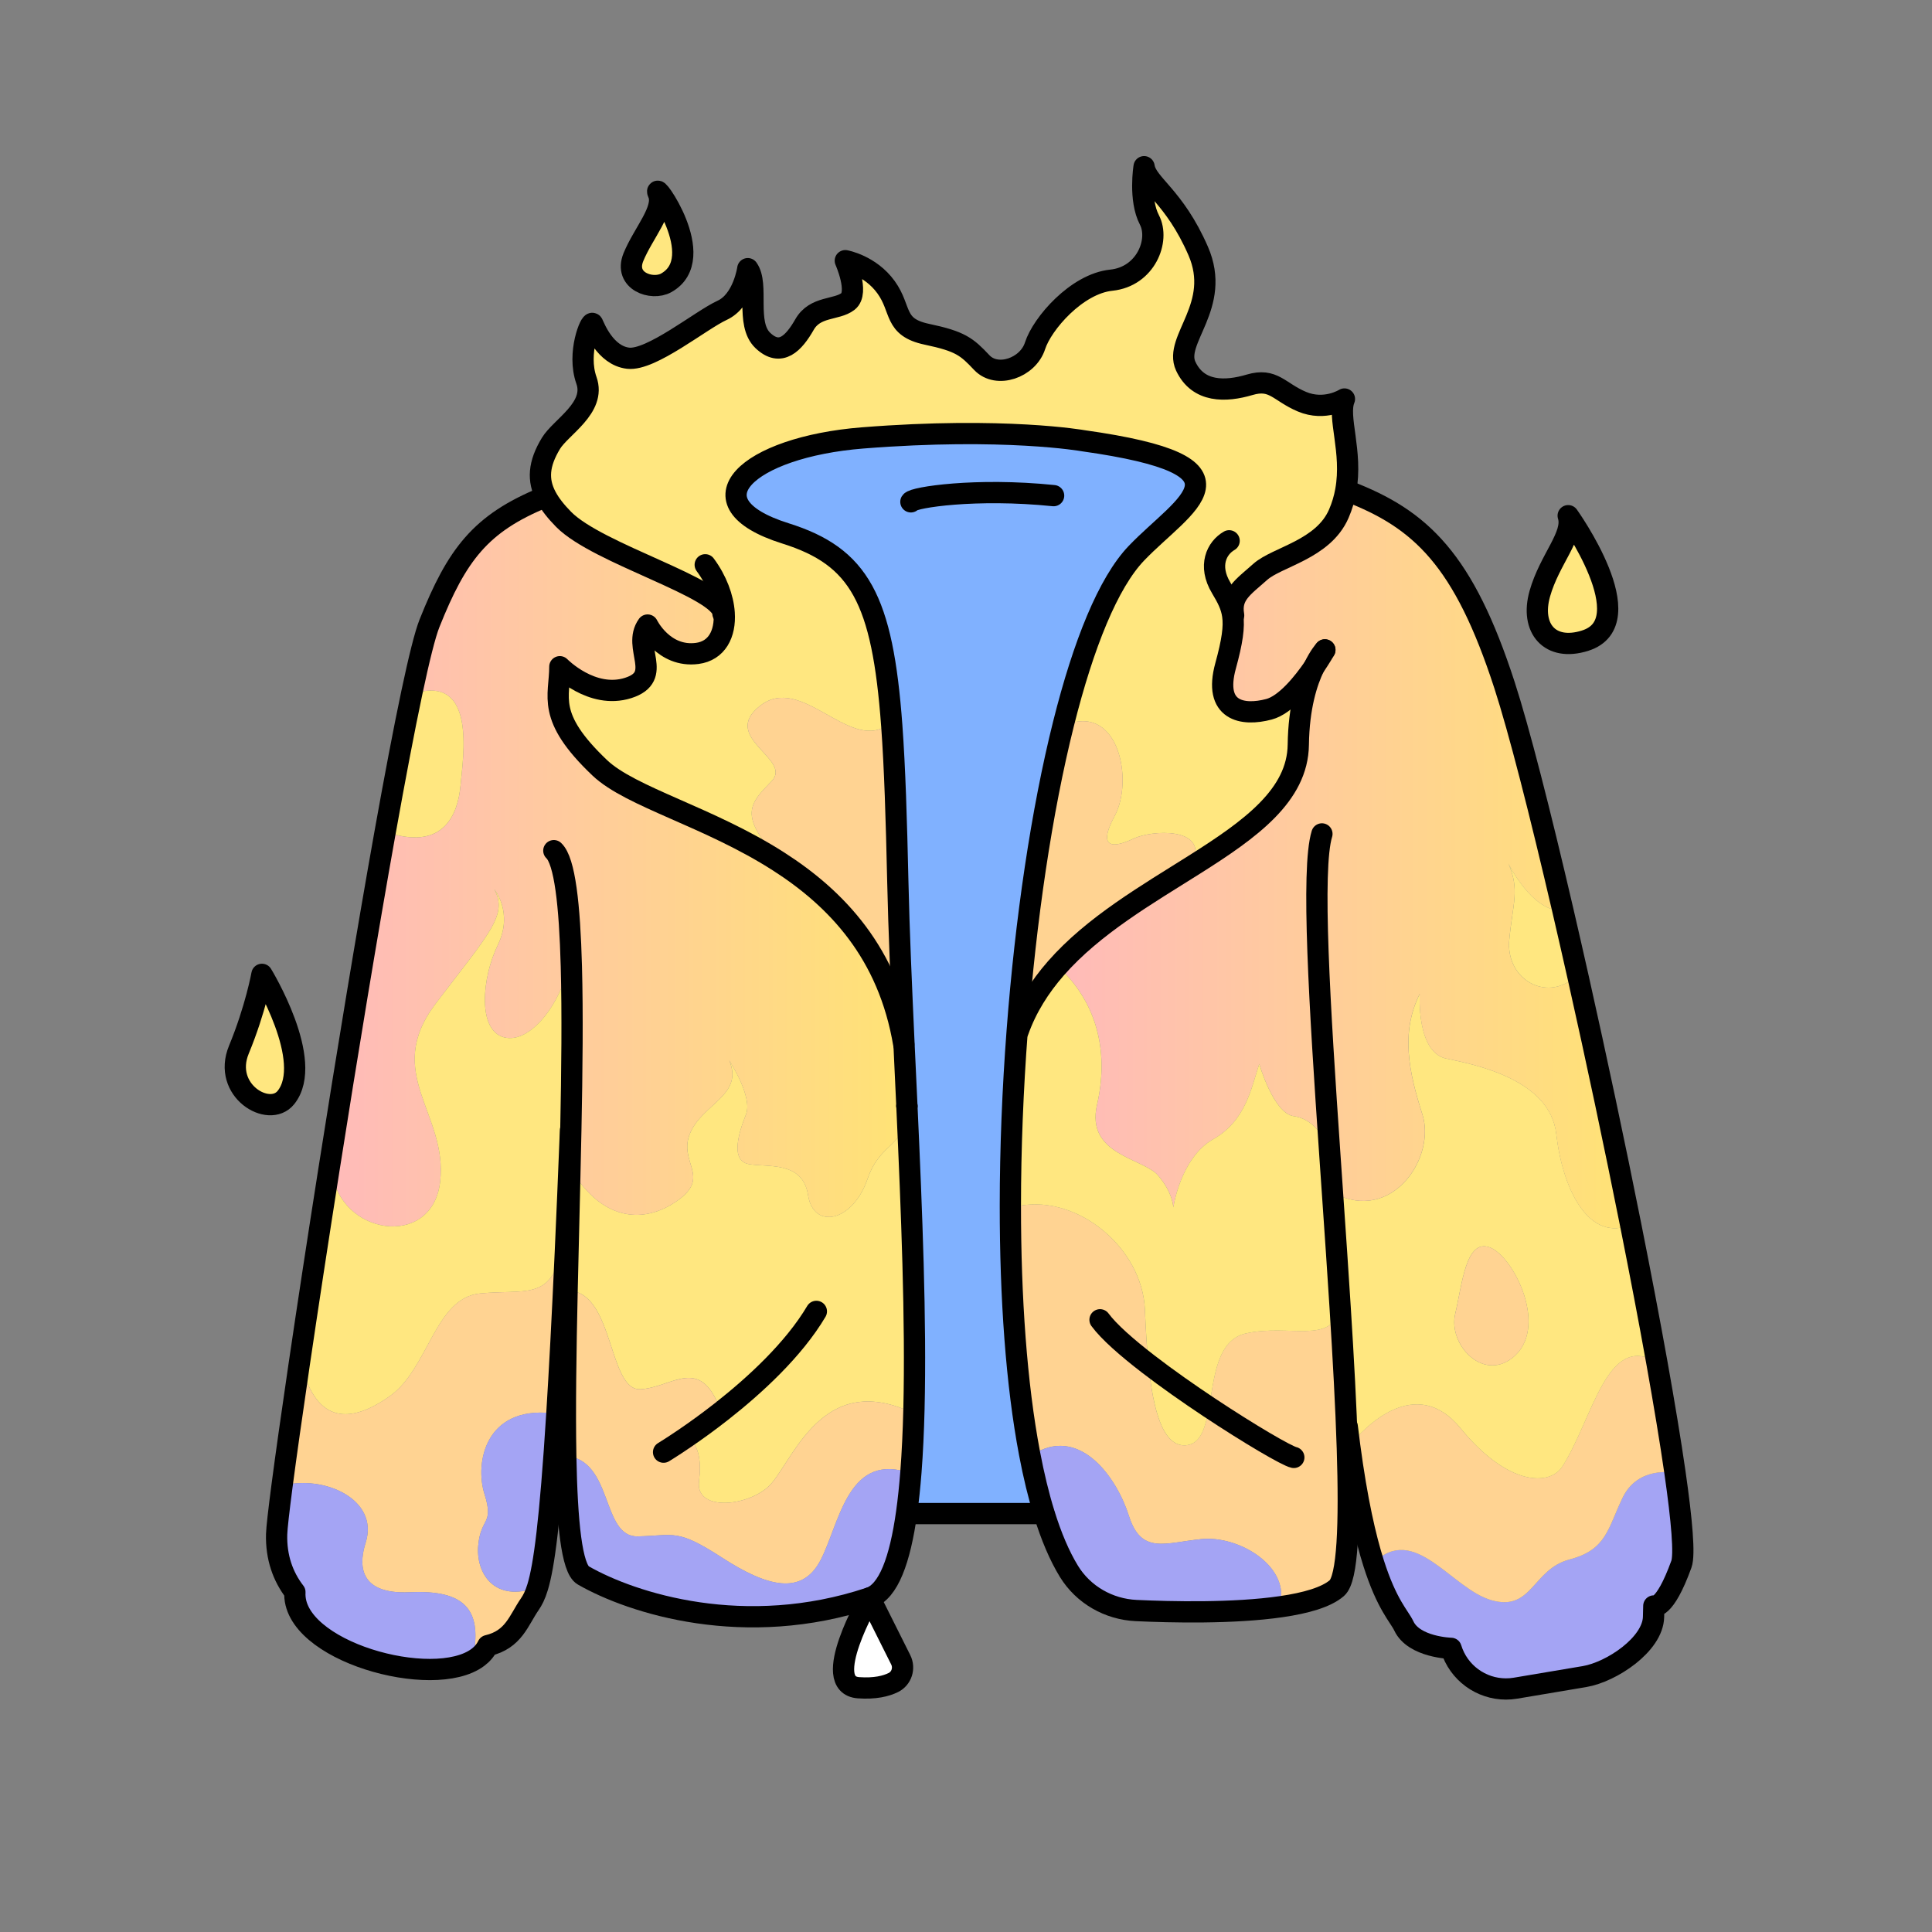
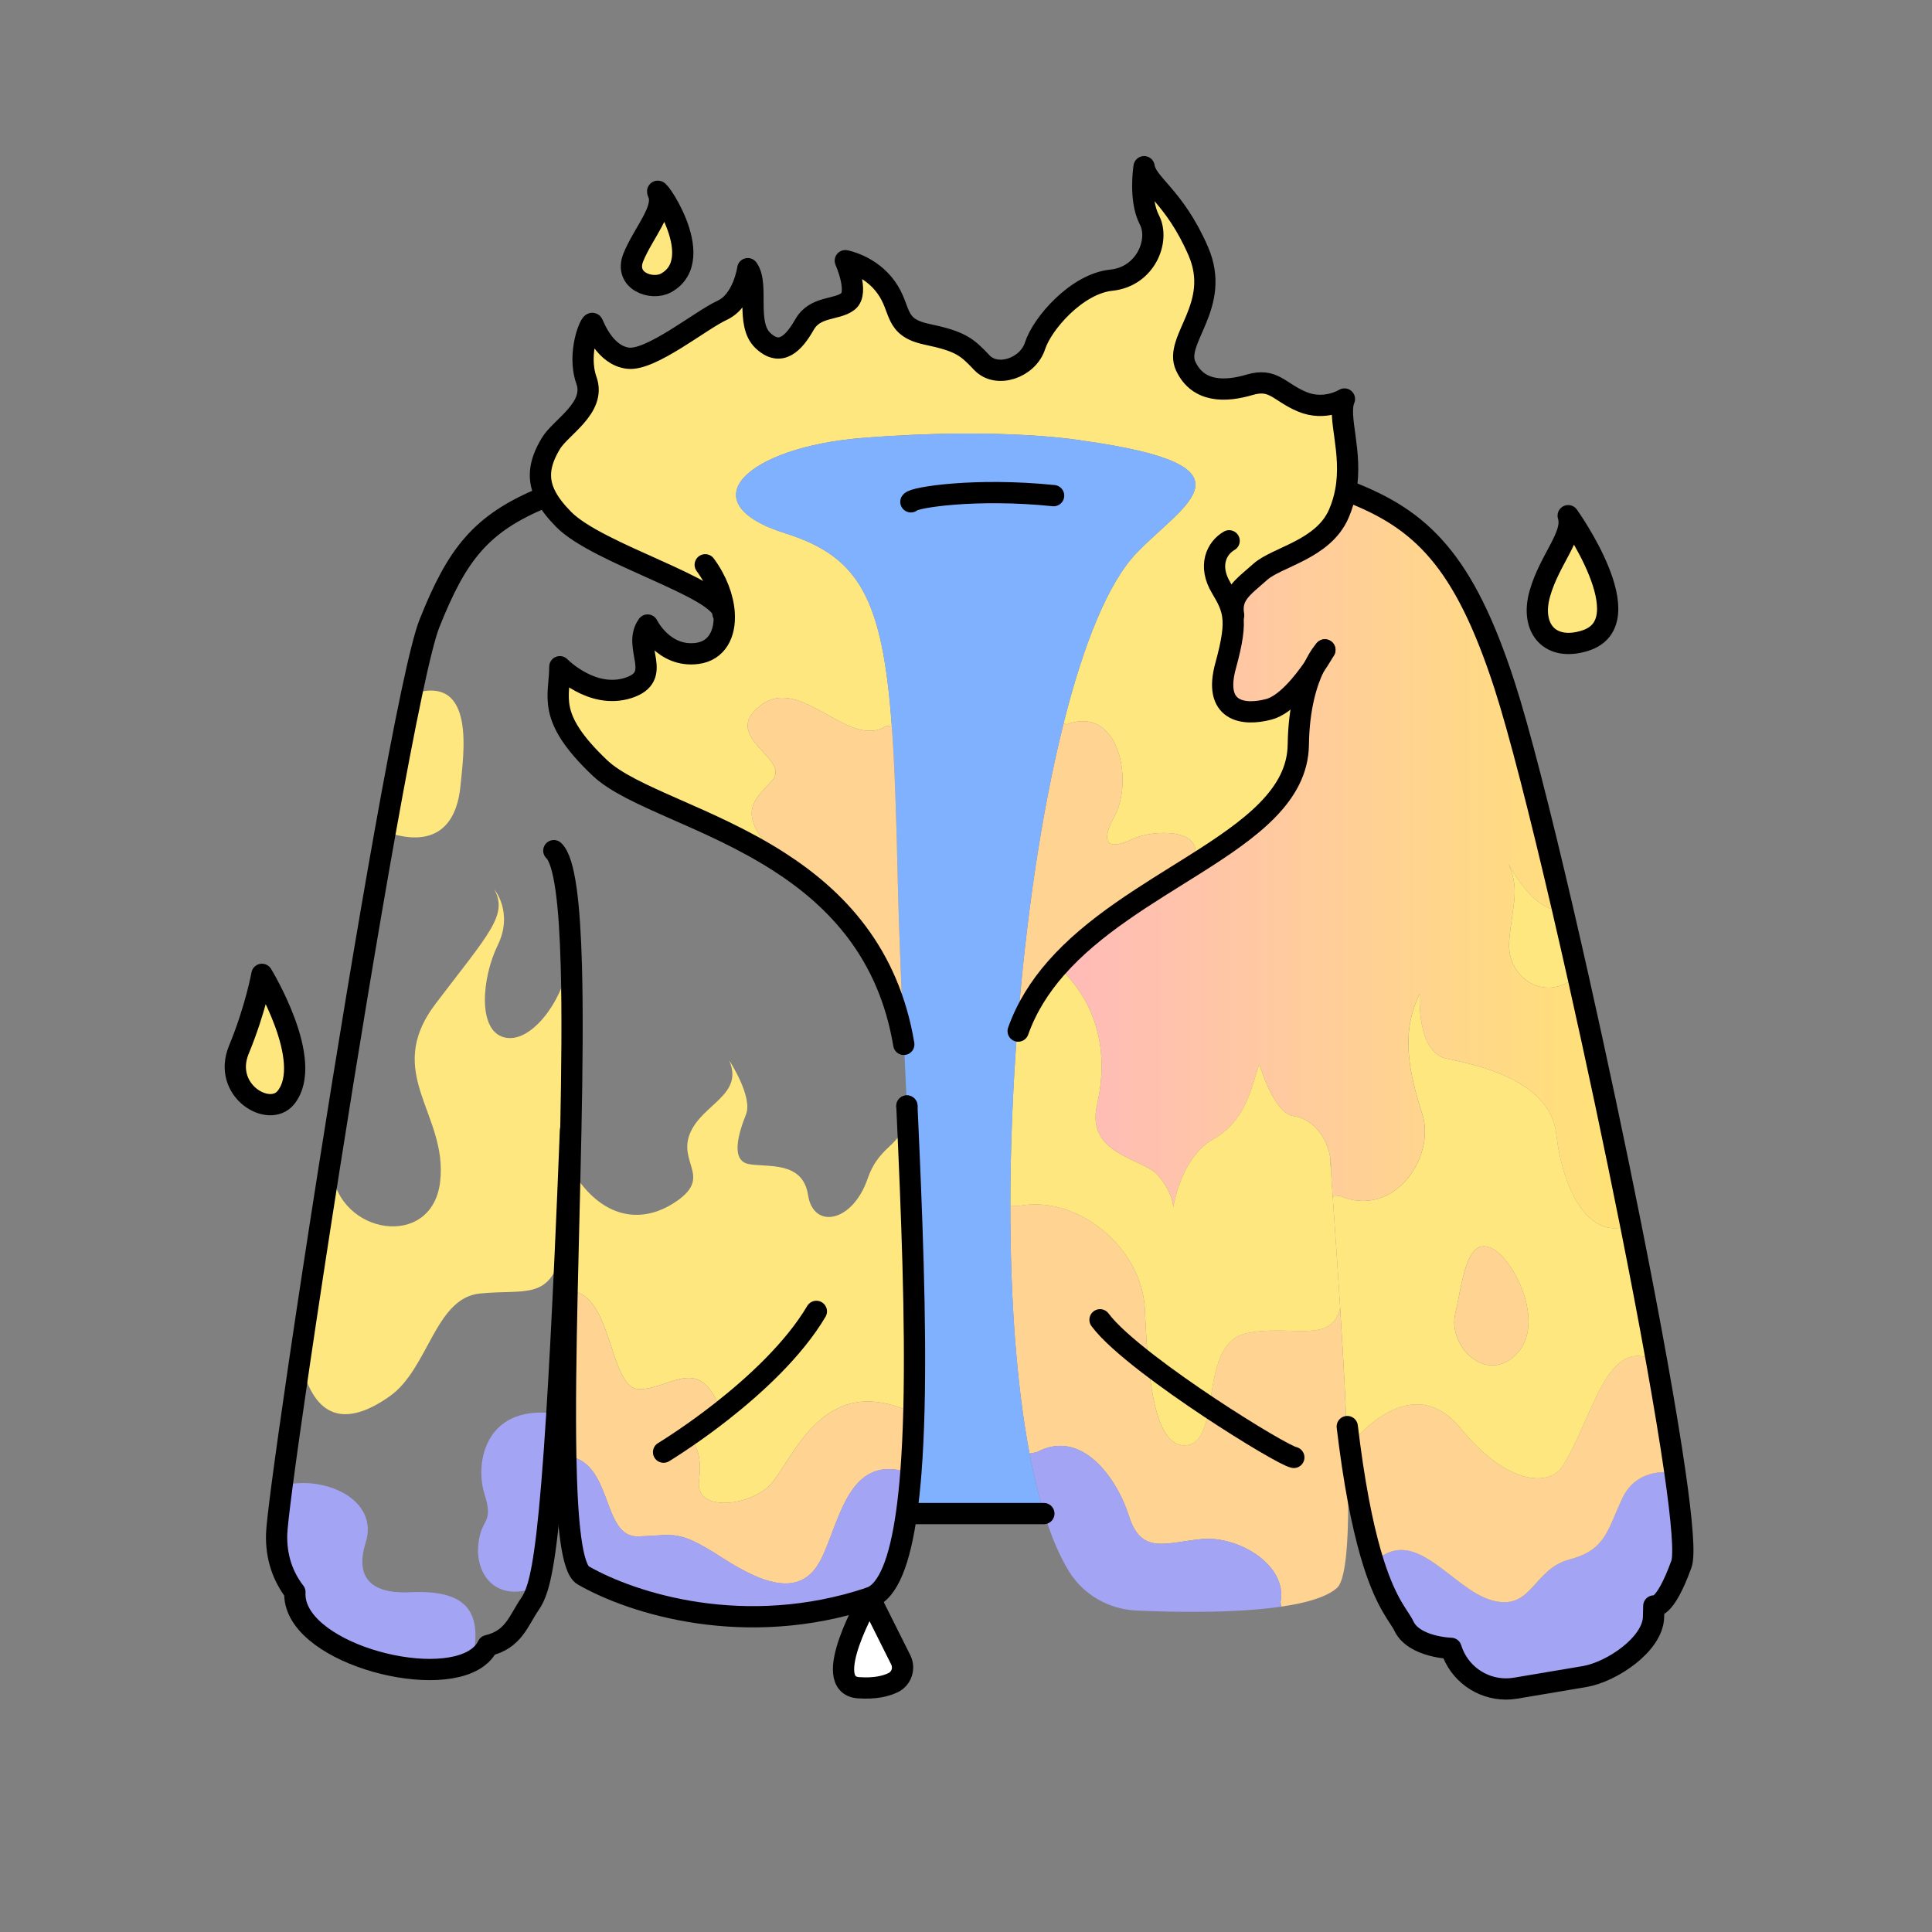
<svg xmlns="http://www.w3.org/2000/svg" xmlns:xlink="http://www.w3.org/1999/xlink" id="Layer_2" viewBox="0 0 1000 1000">
  <rect x="0" y="0" width="1000" height="1000" fill="#808080" stroke="none" />
  <defs>
    <style>.cls-1,.cls-2{fill:none;}.cls-3{fill:url(#linear-gradient);}.cls-4{fill:#fff;}.cls-5{fill:#ffe780;}.cls-6{fill:#ffd392;}.cls-7{fill:#80b1ff;}.cls-8{fill:#a4a4f4;}.cls-2{stroke:#000;stroke-linecap:round;stroke-linejoin:round;stroke-width:11px;}.cls-9{fill:url(#linear-gradient-3);}.cls-10{fill:url(#linear-gradient-2);}</style>
    <linearGradient id="linear-gradient" x1="546.53" y1="444.86" x2="844.08" y2="444.86" gradientUnits="userSpaceOnUse">
      <stop offset="0" stop-color="#ffbaba" />
      <stop offset="1" stop-color="#ffe375" />
    </linearGradient>
    <linearGradient id="linear-gradient-2" x1="688.35" y1="602.61" x2="689.03" y2="602.61" xlink:href="#linear-gradient" />
    <linearGradient id="linear-gradient-3" x1="170.24" y1="446.01" x2="469.41" y2="446.01" xlink:href="#linear-gradient" />
  </defs>
  <g id="Layer_5">
    <g>
      <rect class="cls-1" width="1000" height="1000" />
      <g>
        <g>
          <path class="cls-8" d="m866.94,762.01c3.65,25.39,5.1,42.75,3.35,47.58-8.86,24.53-14.28,21.64-14.28,21.64l-.14,5.71c-.36,14.22-21.74,28.5-35.78,30.85l-35.68,6c-1.65.28-3.31.41-4.93.41-12.87,0-24.54-8.37-28.41-21.03,0,0-19.23-.48-24.45-11.61-2.35-5-8.74-10.77-15.66-32.54,21.21-21.1,40.25,13.36,61.07,19.25,21.11,5.97,21.11-16.06,40.38-21.11,19.28-5.05,19.73-16.06,27.54-32.12s25.7-12.85,25.7-12.85l1.3-.19Z" />
          <path class="cls-6" d="m866.94,762.01l-1.3.19s-17.9-3.21-25.7,12.85-8.26,27.07-27.54,32.12c-19.27,5.05-19.27,27.07-40.38,21.11-20.82-5.89-39.86-40.35-61.07-19.25-4.19-13.22-8.59-32.35-12.38-60.8,7.44-9.31,34.18-37.34,57.39-8.97,24.78,30.28,46.34,29.82,52.76,19.73,15.84-24.89,23.03-69.51,48.82-53.93,3.84,21.46,7.05,40.82,9.38,56.95Z" />
          <path class="cls-5" d="m698.58,748.23c-.48.62-.88,1.14-1.2,1.57-.68-21.6-2.05-46.55-3.71-72.81-1.18-18.8-2.52-38.28-3.86-57.69l3.76-.26c28.45,11.93,49.55-20.65,42.67-42.21-6.88-21.57-11.48-42.22-1.37-62.41,0,0-1.84,30.28,13.76,33.5,15.6,3.21,53.69,11.01,56.9,39,3.21,27.99,16.06,54.6,36.71,47.72l1.85-.37c4.98,24.96,9.55,48.96,13.47,70.8-25.8-15.58-32.99,29.04-48.82,53.93-6.42,10.09-27.99,10.55-52.76-19.73-23.21-28.37-49.95-.35-57.39,8.97Zm84-45.22c19.73-15.15.92-52.76-11.48-57.36-12.39-4.58-14.22,18.82-17.9,34.42-3.66,15.6,13.89,34.83,29.37,22.94Z" />
          <path class="cls-3" d="m688.35,598.1c-2.31-11.37-10.18-19.26-18.65-20.37-10.55-1.37-17.9-27.07-17.9-27.07-4.13,12.39-6.88,29.37-23.85,39-16.98,9.64-20.65,35.34-20.65,35.34,0,0,0-7.34-7.8-16.52-7.79-9.18-37.63-10.55-31.66-36.71,5.97-26.15.46-50.02-16.52-67.91l-4.79-2.65c19.48-22.25,47.3-38.26,71.8-53.73,29-18.3,53.33-35.83,53.67-62.01.26-19.61,4.47-32.57,8.17-40.22,3.29-4.8,5.41-8.55,5.58-8.85-.17.17-2.73,2.92-5.58,8.85-5.65,8.25-14.75,19.59-23.32,21.87-13.76,3.67-28.9.91-22.48-22.49,3.48-12.69,4.54-20.12,3.67-26.08l.46-.07c-1.84-10.55,5.05-14.69,13.76-22.48,8.72-7.8,32.58-11.48,40.67-30.09,1.76-4.04,2.9-8.03,3.6-11.93l1.15.26c37.96,14.5,60.03,35.71,81.01,100.35,7.46,22.96,18.41,65.84,30.18,116.45l-1.07.25c-14.91,0-26.7-23.58-27.06-24.31,5.96,13.75,2.29,20.18.45,39.44-1.84,19.27,16.97,31.21,31.66,21.11l4.14-.92c9.3,41.46,18.74,85.9,27.07,127.66l-1.85.37c-20.65,6.88-33.5-19.73-36.71-47.72-3.21-27.99-41.3-35.79-56.9-39-15.6-3.22-13.76-33.5-13.76-33.5-10.1,20.19-5.51,40.85,1.37,62.41,6.88,21.56-14.22,54.14-42.67,42.21l-3.76.26c-.28-4.07-.56-8.13-.84-12.19.18-3.18-.05-6.2-.62-9.01Z" />
          <path class="cls-5" d="m811.69,266.92s39.46,55.07,8.72,64.7c-18.21,5.71-28.45-6.42-23.4-24.32,5.05-17.9,17.9-30.28,14.69-40.39Z" />
          <path class="cls-5" d="m817.01,506.61l-4.14.92c-14.69,10.1-33.49-1.84-31.66-21.11,1.84-19.26,5.51-25.69-.45-39.44.37.73,12.16,24.31,27.06,24.31l1.07-.25c2.67,11.5,5.39,23.41,8.12,35.57Z" />
          <path class="cls-6" d="m771.11,645.65c12.4,4.59,31.21,42.21,11.48,57.36-15.48,11.89-33.03-7.34-29.37-22.94,3.67-15.6,5.51-39,17.9-34.42Z" />
          <path class="cls-6" d="m697.38,749.79c1.24,39.16.22,67.27-5.43,72.19-5.46,4.76-16.08,7.77-28.79,9.61l-.35-2.4c3.67-19.27-22.03-34.41-40.84-32.57-18.82,1.84-31.21,8.26-37.63-11.94-6.43-20.18-24.78-45.42-47.72-33.03l-3.74.71c-6.81-35.87-9.96-80.66-9.94-128.3l4.95.02c30.29-5.51,63.33,22.03,64.7,53.69.39,9.08.9,18.95,1.85,28.35,2.35,23.37,7.42,43.82,20.18,41.86,7.06-1.1,9.41-9.48,11.19-19.58,2.72-15.45,4.1-34.91,19.1-38.24,22.7-5.05,44.25,6.09,48.75-13.18,1.66,26.27,3.03,51.22,3.71,72.81Z" />
          <path class="cls-5" d="m638.04,318.55c.86,5.97-.19,13.4-3.67,26.08-6.42,23.4,8.72,26.16,22.48,22.49,8.56-2.29,17.67-13.63,23.32-21.87-3.7,7.65-7.91,20.62-8.17,40.22-.34,26.18-24.67,43.71-53.67,62.01l-.48-1.89c6.43-17.43-21.57-16.06-31.2-11.48-9.64,4.59-19.28,5.97-9.64-11.93,9.64-17.9,2.3-57.36-24.78-47.27l-1.74-.43c10.29-41.05,23.11-72.93,37.78-88.22,24.76-25.8,65.41-45.07-27.62-58.15,0,0-40.7-7.28-114.12-1.46-59.77,4.74-90.85,33.44-39.97,49.43,38.23,12.01,50.2,33.89,55.01,99.53l-2.95.22c-19.73,12.39-44.05-27.07-65.15-10.55-21.12,16.52,16.97,27.53,5.96,39-11.01,11.48-17.9,17.43,4.13,40.84l-.52.81c-36.18-23.2-76.61-33.29-92.63-48.53-27.99-26.61-20.64-36.71-20.64-52.31,0,0,16.51,16.98,35.33,11.01,18.81-5.97,1.84-21.11,10.09-32.58,0,0,8.27,16.98,25.7,14.69,10.13-1.34,14.69-10.11,13.94-21l-.64.04c-1-13.05-64.77-30.45-82.46-48.43-3.97-4.03-6.97-7.83-8.98-11.58-4.68-8.72-3.99-17.18,2.43-27.78,5.1-8.43,23.4-18.36,18.36-32.58-5.05-14.22,2.3-31.21,3.21-29.37.92,1.84,6.42,16.52,18.36,17.9,11.93,1.38,37.63-19.73,48.64-24.78,11-5.05,13.3-21.57,13.3-21.57,5.97,8.27-1.37,28.45,7.8,37.17,9.18,8.73,16.06,1.38,21.57-8.26s16.52-7.34,22.48-11.93c5.97-4.59-1.37-21.11-1.37-21.11,0,0,12.85,2.29,21.11,13.76,8.27,11.47,3.67,20.64,21.11,24.32,17.44,3.67,20.65,6.43,28.45,14.69,7.8,8.26,23.86,2.76,27.54-8.72s21.57-32.12,39.46-33.96c17.9-1.84,25.24-20.65,19.73-31.21-5.51-10.55-2.75-27.53-2.75-27.53,1.37,9.18,15.6,15.14,27.99,43.59s-12.85,45.89-6.43,59.66c6.43,13.76,20.65,13.31,33.04,9.64s15.15,3.67,27.07,8.72,22.03-1.37,22.03-1.37c-3.85,9.24,4.37,27.13.68,47.46-.7,3.9-1.85,7.89-3.6,11.93-8.09,18.62-31.96,22.29-40.67,30.09-8.72,7.79-15.6,11.93-13.76,22.48l-.46.07Z" />
          <path class="cls-5" d="m689.81,619.3c1.35,19.4,2.68,38.89,3.86,57.69-4.5,19.27-26.05,8.13-48.75,13.18-14.99,3.34-16.38,22.79-19.1,38.24-10.64-7.07-21.71-14.84-31.37-22.28-.94-9.4-1.45-19.27-1.85-28.35-1.37-31.66-34.41-59.19-64.7-53.69l-4.95-.02c0-29.52,1.23-60.14,3.53-90.41l.51.04c4.36-12.27,11.19-22.95,19.53-32.49l4.79,2.65c16.98,17.9,22.49,41.76,16.52,67.91-5.97,26.16,23.86,27.54,31.66,36.71,7.8,9.18,7.8,16.52,7.8,16.52,0,0,3.67-25.7,20.65-35.34,16.97-9.63,19.72-26.61,23.85-39,0,0,7.34,25.7,17.9,27.07,8.47,1.11,16.34,9,18.65,20.37.2,2.99.41,6,.62,9.01.28,4.06.56,8.12.84,12.19Z" />
          <path class="cls-10" d="m688.35,598.1c.58,2.81.81,5.82.62,9.01-.21-3.01-.42-6.02-.62-9.01Z" />
          <path class="cls-8" d="m662.82,829.19l.35,2.4c-24.71,3.61-57.31,2.84-75.07,2.01-14.21-.66-27.34-8.13-34.79-20.25-4.92-8.01-9.2-18.13-12.86-29.97-2.89-9.33-5.4-19.74-7.54-31.02l3.74-.71c22.94-12.39,41.29,12.85,47.72,33.03,6.42,20.19,18.81,13.77,37.63,11.94,18.81-1.84,44.51,13.3,40.84,32.57Z" />
          <path class="cls-5" d="m594.46,706.12c9.66,7.44,20.73,15.2,31.37,22.28-1.78,10.1-4.12,18.48-11.19,19.58-12.76,1.96-17.83-18.48-20.18-41.86Z" />
          <path class="cls-6" d="m617.85,445.58l.48,1.89c-24.51,15.46-52.32,31.48-71.8,53.73-8.34,9.53-15.17,20.21-19.53,32.49l-.51-.04c4.37-57.59,12.66-113.95,24.01-159.17l1.74.43c27.07-10.09,34.42,29.37,24.78,47.27-9.64,17.9,0,16.52,9.64,11.93,9.63-4.58,37.63-5.96,31.2,11.48Z" />
          <path class="cls-7" d="m469.41,572.44c-.5-10.73-1-21.38-1.49-31.88-1.38-30.16-2.65-58.97-3.21-84.21-.73-32.52-1.54-59.02-3.13-80.73-4.82-65.64-16.78-87.52-55.01-99.53-50.88-15.99-19.8-44.69,39.97-49.43,73.42-5.81,114.12,1.46,114.12,1.46,93.04,13.08,52.38,32.35,27.62,58.15-14.68,15.29-27.49,47.17-37.78,88.22-11.35,45.22-19.64,101.58-24.01,159.17-2.3,30.27-3.52,60.9-3.53,90.41-.02,47.64,3.12,92.43,9.94,128.3,2.14,11.28,4.65,21.69,7.54,31.02l-.14.05h-66.87l-4.14-.57c.9-6.43,1.63-13.43,2.21-20.91.78-10.07,1.28-21.02,1.57-32.66,1.12-45.84-1.15-102.2-3.65-156.79v-.07Z" />
          <path class="cls-5" d="m373.49,730.55l-.67-.93c-10.55-28.45-24.78-11.47-41.3-10.55-16.52.92-13.76-49.1-36.25-50.93l-1.73-.04c.42-19.39.94-39.38,1.4-59.09l3.09-.07c15.14,22.48,35.33,24.78,52.76,12.39,17.44-12.39,0-19.73,6.43-34.88,6.42-15.14,27.98-19.73,20.2-37.62.33.5,12.33,18.93,8.71,27.99-3.67,9.17-8.27,23.85,1.37,25.69,9.64,1.84,27.99-1.84,30.75,16.06,2.75,17.9,22.94,14.22,30.75-8.26,7.11-20.54,19.99-15.43,20.41-37.81,2.5,54.58,4.78,110.95,3.65,156.79l-5.72-.13c-44.51-17.43-58.27,30.75-70.2,40.85-11.94,10.09-37.18,11.93-35.34-3.22,1.27-10.41,0-17.9-5.05-22.48l-2.02-.02c5.15-3.52,11.68-8.19,18.75-13.73Z" />
          <path class="cls-6" d="m354.74,744.29l2.02.02c5.05,4.58,6.31,12.07,5.05,22.48-1.84,15.15,23.4,13.31,35.34,3.22,11.93-10.1,25.69-58.28,70.2-40.85l5.72.13c-.29,11.64-.79,22.59-1.57,32.66l-2.77-.21c-30.29-8.72-34.42,27.54-44.06,45.89-9.63,18.35-27.53,13.76-50.93-1.38-23.4-15.14-24.33-11.47-43.6-11.01-19.07.46-12.53-39.53-37.3-41.68-.45-24.46,0-54.17.69-85.45l1.73.04c22.49,1.83,19.73,51.85,36.25,50.93,16.52-.91,30.75-17.9,41.3,10.55l.67.93c-7.07,5.55-13.6,10.22-18.75,13.73Z" />
          <path class="cls-8" d="m468.72,761.74l2.77.21c-.58,7.49-1.31,14.48-2.21,20.91-3.45,24.66-9.42,40.95-19.12,44.18-64.45,21.48-122.75,3.01-148.28-11.64-6-3.44-8.41-27.46-9.04-61.86,24.77,2.15,18.23,42.14,37.3,41.68,19.27-.45,20.19-4.12,43.6,11.01,23.4,15.15,41.3,19.73,50.93,1.38,9.64-18.36,13.76-54.61,44.06-45.89Z" />
-           <path class="cls-9" d="m377.42,548.84c7.78,17.89-13.78,22.48-20.2,37.62-6.43,15.15,11.01,22.49-6.43,34.88-17.43,12.39-37.63,10.09-52.76-12.39l-3.09.07c.19-8.04.37-16.04.53-23.93.62-31.17.93-60.7.27-84.94l-1.85.05c-3.21,18.36-19.27,40.39-33.03,36.71-13.77-3.67-11.48-30.75-3.21-47.72,8.26-16.98-1.84-28.91-1.84-28.91,7.33,13.3-2.76,22.94-30.29,59.19-27.53,36.24,6.43,56.9,2.3,92.23-4.13,35.33-52.76,27.54-55.98-5.97l-1.59-.25c9.32-59.22,19.76-122.59,29.07-174.61l2.81.5c27.53,8.26,34.87-9.64,36.24-24.78,1.38-15.15,8.27-57.36-23.85-47.73l-1.36-.29c3.74-17.63,6.88-30.27,9.15-35.96,14.17-35.49,26.35-51.72,59.19-65.16l1.24-.21c2.01,3.75,5.01,7.55,8.98,11.58,17.69,17.98,81.46,35.38,82.46,48.43l.64-.04c.75,10.89-3.81,19.66-13.94,21-17.43,2.3-25.7-14.69-25.7-14.69-8.26,11.48,8.72,26.61-10.09,32.58-18.82,5.97-35.33-11.01-35.33-11.01,0,15.6-7.34,25.7,20.64,52.31,16.02,15.23,56.46,25.33,92.63,48.53,29.89,19.16,56.86,47.28,64.76,94.64h.12c.49,10.49.99,21.14,1.49,31.87v.07c-.42,22.38-13.3,17.27-20.41,37.81-7.8,22.48-28,26.15-30.75,8.26-2.76-17.9-21.11-14.22-30.75-16.06-9.64-1.84-5.05-16.52-1.37-25.69,3.62-9.05-8.38-27.49-8.71-27.99Z" />
          <path class="cls-6" d="m467.92,540.56h-.12c-7.9-47.35-34.87-75.47-64.76-94.63l.52-.81c-22.03-23.4-15.15-29.36-4.13-40.84,11.01-11.48-27.07-22.48-5.96-39,21.11-16.52,45.42,22.94,65.15,10.55l2.95-.22c1.6,21.71,2.4,48.21,3.13,80.73.56,25.24,1.83,54.05,3.21,84.21Z" />
          <path class="cls-4" d="m466.22,859.13c2.14,4.3.48,9.58-3.82,11.73-3.77,1.87-9.5,3.32-18.05,2.71-20.35-1.46,5.81-46.52,5.81-46.52l16.05,32.08Z" />
          <path class="cls-5" d="m340.69,100.06c-3.67-8.26,27.07,33.49,4.13,46.34-7.38,4.13-22.03-.91-16.98-13.3,5.05-12.4,16.52-24.79,12.85-33.04Z" />
          <path class="cls-5" d="m295.73,500.14c.66,24.24.36,53.77-.27,84.94h-.2c-.92,23.35-1.82,44.41-2.68,63.41l-1.9-.09c-6.42,24.78-18.81,18.81-42.21,21.11-23.4,2.29-26.61,39-46.81,53.23-20.19,14.22-37.63,14.22-45.43-15.6l-1.48-.22c4.38-29.78,9.73-64.82,15.49-101.44l1.59.25c3.22,33.5,51.85,41.3,55.98,5.97,4.13-35.33-29.82-55.98-2.3-92.23,27.54-36.25,37.63-45.89,30.29-59.19,0,0,10.09,11.93,1.84,28.91-8.27,16.97-10.56,44.05,3.21,47.72,13.76,3.67,29.82-18.36,33.03-36.71l1.85-.05Z" />
-           <path class="cls-6" d="m290.68,648.41l1.9.09c-1.54,33.78-2.98,61.05-4.36,83.13l-2.59-.16c-34.42-3.67-39.92,25.7-34.88,41.76,5.06,16.06-1.84,11.93-3.21,26.61-1.35,14.39,8.31,30.1,30.72,21.65-1.32,4.35-2.65,6.82-4.05,8.84-5.8,8.38-8.25,18.25-21.75,21.43-1.16,2.43-2.94,4.47-5.2,6.15l-2.02-2.1c3.67-22.03-4.12-33.04-33.03-31.67-28.91,1.38-25.7-16.97-22.94-25.69,7.1-22.49-21.76-35.22-43.3-29.45,2.03-15.45,5.06-36.9,8.77-62.09h0l1.48.22c7.8,29.82,25.24,29.82,45.43,15.6,20.19-14.22,23.4-50.94,46.81-53.23,23.4-2.3,35.79,3.67,42.21-21.11Z" />
          <path class="cls-8" d="m285.63,731.46l2.59.16c-3.54,56.45-6.67,79.01-9.96,89.86-22.4,8.45-32.06-7.27-30.72-21.65,1.37-14.69,8.27-10.55,3.21-26.61-5.05-16.06.46-45.43,34.88-41.76Z" />
          <path class="cls-8" d="m245.25,855.81l2.02,2.1c-22.99,17.13-96.39-3.34-94.63-33.83-6.2-8.03-9.78-17.99-9.46-30,.09-3.18,1.09-11.99,2.8-25.08,21.54-5.78,50.4,6.96,43.3,29.45-2.76,8.72-5.97,27.07,22.94,25.69,28.91-1.37,36.7,9.64,33.03,31.67Z" />
          <path class="cls-5" d="m214.51,358.85c32.12-9.63,25.24,32.58,23.85,47.73-1.37,15.14-8.72,33.03-36.24,24.78l-2.81-.5c5.07-28.29,9.8-53.21,13.84-72.29l1.36.29Z" />
          <path class="cls-5" d="m135.58,504.32s27.53,44.97,12.39,63.78c-8.7,10.81-33.04-3.67-24.33-24.78,8.73-21.11,11.94-39,11.94-39Z" />
        </g>
        <g>
          <path class="cls-2" d="m281.5,257.45c-32.84,13.45-45.03,29.67-59.19,65.16-2.27,5.69-5.41,18.33-9.15,35.96-4.04,19.09-8.77,44.01-13.84,72.29-9.31,52.02-19.75,115.39-29.07,174.61-5.77,36.63-11.11,71.67-15.49,101.44h0c-3.71,25.19-6.74,46.63-8.77,62.09-1.71,13.09-2.71,21.89-2.8,25.08-.33,12,3.26,21.96,9.46,30-1.76,30.5,71.64,50.96,94.63,33.83,2.26-1.68,4.04-3.72,5.2-6.15,13.5-3.18,15.95-13.05,21.75-21.43,1.39-2.02,2.73-4.49,4.05-8.84,3.29-10.85,6.42-33.42,9.96-89.86,1.38-22.08,2.83-49.34,4.36-83.13.86-19,1.76-40.06,2.68-63.41" />
          <path class="cls-2" d="m697.34,738.39c.4,3.4.82,6.68,1.24,9.84,3.79,28.45,8.19,47.57,12.38,60.8,6.92,21.77,13.31,27.55,15.66,32.54,5.22,11.13,24.45,11.61,24.45,11.61,3.87,12.66,15.54,21.03,28.41,21.03,1.62,0,3.28-.13,4.93-.41l35.68-6c14.04-2.35,35.43-16.63,35.78-30.85l.14-5.71s5.42,2.88,14.28-21.64c1.75-4.83.3-22.19-3.35-47.58-2.33-16.13-5.54-35.48-9.38-56.95-3.92-21.84-8.5-45.84-13.47-70.8-8.33-41.76-17.77-86.2-27.07-127.66-2.73-12.16-5.45-24.07-8.12-35.57-11.77-50.61-22.72-93.49-30.18-116.45-20.98-64.63-43.05-85.85-81.01-100.35" />
-           <path class="cls-2" d="m469.41,572.44c-.5-10.73-1-21.38-1.49-31.88-1.38-30.16-2.65-58.97-3.21-84.21-.73-32.52-1.54-59.02-3.13-80.73-4.82-65.64-16.78-87.52-55.01-99.53-50.88-15.99-19.8-44.69,39.97-49.43,73.42-5.81,114.12,1.46,114.12,1.46,93.04,13.08,52.38,32.35,27.62,58.15-14.68,15.29-27.49,47.17-37.78,88.22-11.35,45.22-19.64,101.58-24.01,159.17-2.3,30.27-3.52,60.9-3.53,90.41-.02,47.64,3.12,92.43,9.94,128.3,2.14,11.28,4.65,21.69,7.54,31.02,3.66,11.84,7.94,21.96,12.86,29.97,7.45,12.12,20.58,19.59,34.79,20.25,17.76.83,50.36,1.61,75.07-2.01,12.71-1.85,23.33-4.85,28.79-9.61,5.65-4.92,6.67-33.03,5.43-72.19-.68-21.6-2.05-46.55-3.71-72.81-1.18-18.8-2.52-38.28-3.86-57.69-.28-4.07-.56-8.13-.84-12.19-.21-3.01-.42-6.02-.62-9.01-5.28-76.94-9.76-148.34-4.13-166.47" />
          <path class="cls-2" d="m286.66,440.3c5.67,5.31,8.21,28.01,9.07,59.84.66,24.24.36,53.77-.27,84.94-.15,7.89-.34,15.89-.53,23.93-.46,19.71-.98,39.7-1.4,59.09-.7,31.28-1.14,60.99-.69,85.45.63,34.4,3.05,58.42,9.04,61.86,25.53,14.65,83.83,33.12,148.28,11.64,9.7-3.23,15.67-19.52,19.12-44.18.9-6.43,1.63-13.43,2.21-20.91.78-10.07,1.28-21.02,1.57-32.66,1.12-45.84-1.15-102.2-3.65-156.79" />
          <path class="cls-2" d="m467.8,540.57c-7.9-47.36-34.87-75.48-64.76-94.64-36.18-23.2-76.61-33.29-92.63-48.53-27.99-26.61-20.64-36.71-20.64-52.31,0,0,16.51,16.98,35.33,11.01,18.81-5.97,1.84-21.11,10.09-32.58,0,0,8.27,16.98,25.7,14.69,10.13-1.34,14.69-10.11,13.94-21-.55-7.86-3.85-16.82-9.81-24.88" />
          <path class="cls-2" d="m374.19,317.56c0-.11,0-.2,0-.31-1-13.05-64.77-30.45-82.46-48.43-3.97-4.03-6.97-7.83-8.98-11.58-4.68-8.72-3.99-17.18,2.43-27.78,5.1-8.43,23.4-18.36,18.36-32.58-5.05-14.22,2.3-31.21,3.21-29.37.92,1.84,6.42,16.52,18.36,17.9,11.93,1.38,37.63-19.73,48.64-24.78,11-5.05,13.3-21.57,13.3-21.57,5.97,8.27-1.37,28.45,7.8,37.17,9.18,8.73,16.06,1.38,21.57-8.26s16.52-7.34,22.48-11.93c5.97-4.59-1.37-21.11-1.37-21.11,0,0,12.85,2.29,21.11,13.76,8.27,11.47,3.67,20.64,21.11,24.32,17.44,3.67,20.65,6.43,28.45,14.69,7.8,8.26,23.86,2.76,27.54-8.72s21.57-32.12,39.46-33.96c17.9-1.84,25.24-20.65,19.73-31.21-5.51-10.55-2.75-27.53-2.75-27.53,1.37,9.18,15.6,15.14,27.99,43.59s-12.85,45.89-6.43,59.66c6.43,13.76,20.65,13.31,33.04,9.64s15.15,3.67,27.07,8.72,22.03-1.37,22.03-1.37c-3.85,9.24,4.37,27.13.68,47.46-.7,3.9-1.85,7.89-3.6,11.93-8.09,18.62-31.96,22.29-40.67,30.09-8.72,7.79-15.6,11.93-13.76,22.48" />
          <path class="cls-2" d="m685.75,336.39c-.17.3-2.3,4.06-5.58,8.85-5.65,8.25-14.75,19.59-23.32,21.87-13.76,3.67-28.9.91-22.48-22.49,3.48-12.69,4.54-20.12,3.67-26.08-.72-5.05-2.82-9.04-5.97-14.29-6.88-11.48-2.3-20.65,4.13-24.33" />
          <path class="cls-2" d="m527,533.69c4.36-12.27,11.19-22.95,19.53-32.49,19.48-22.25,47.3-38.26,71.8-53.73,29-18.3,53.33-35.83,53.67-62.01.26-19.61,4.47-32.57,8.17-40.22,2.85-5.93,5.41-8.68,5.58-8.85h0v-.02" />
          <line class="cls-2" x1="540.3" y1="783.43" x2="473.42" y2="783.43" />
          <path class="cls-2" d="m422.55,678.77c-11.81,19.92-32.03,38.41-49.06,51.78-7.07,5.55-13.6,10.22-18.75,13.73-6.87,4.7-11.28,7.36-11.28,7.36" />
          <path class="cls-2" d="m569.37,683.12c4.5,6.13,13.83,14.34,25.08,23,9.66,7.44,20.73,15.2,31.37,22.28,21.04,13.98,40.39,25.26,43.86,25.96" />
          <path class="cls-2" d="m450.17,827.05s-26.16,45.06-5.81,46.52c8.55.61,14.28-.84,18.05-2.71,4.3-2.14,5.96-7.43,3.82-11.73l-16.05-32.08Z" />
          <path class="cls-2" d="m147.97,568.1c-8.7,10.81-33.04-3.67-24.33-24.78,8.73-21.11,11.94-39,11.94-39,0,0,27.53,44.97,12.39,63.78Z" />
          <path class="cls-2" d="m469.41,572.51v-.07" />
          <path class="cls-2" d="m820.4,331.63c-18.21,5.71-28.45-6.42-23.4-24.32,5.05-17.9,17.9-30.28,14.69-40.39,0,0,39.46,55.07,8.72,64.7Z" />
          <path class="cls-2" d="m344.83,146.4c-7.38,4.13-22.03-.91-16.98-13.3,5.05-12.4,16.52-24.79,12.85-33.04s27.07,33.49,4.13,46.34Z" />
          <path class="cls-2" d="m545.35,256.54c-40.39-4.13-72.51.91-73.88,3.21" />
        </g>
      </g>
    </g>
  </g>
</svg>